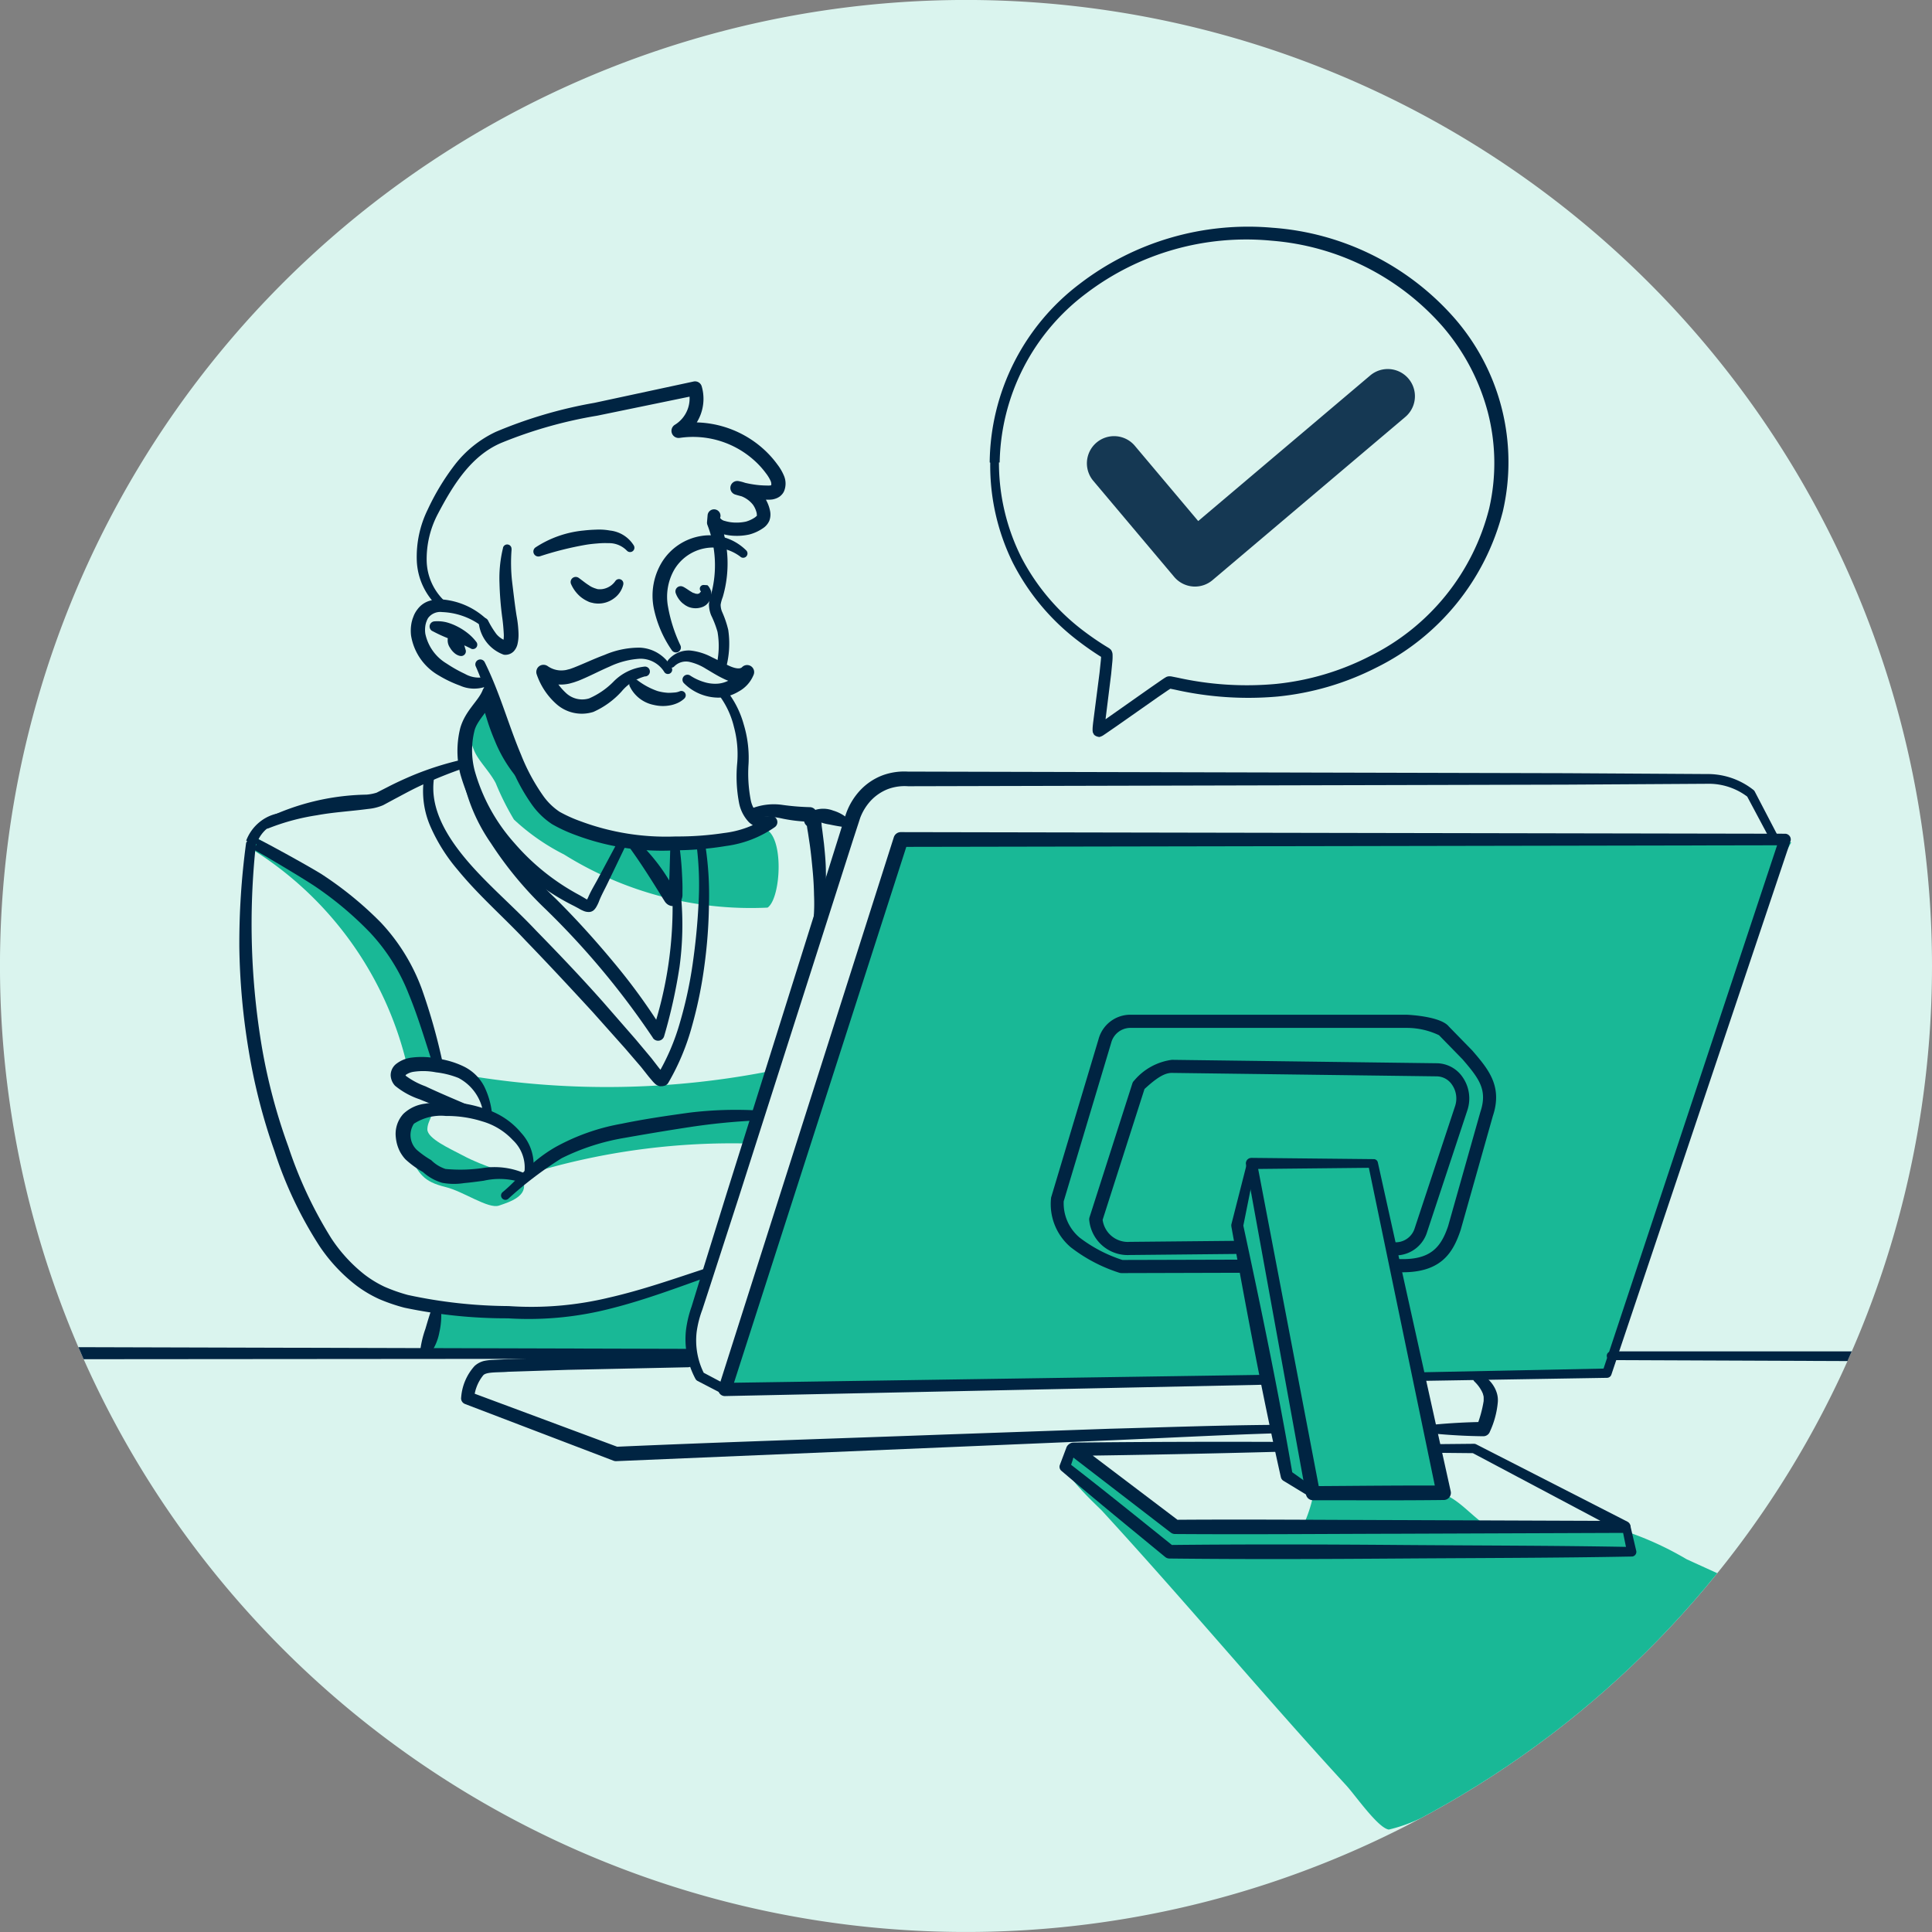
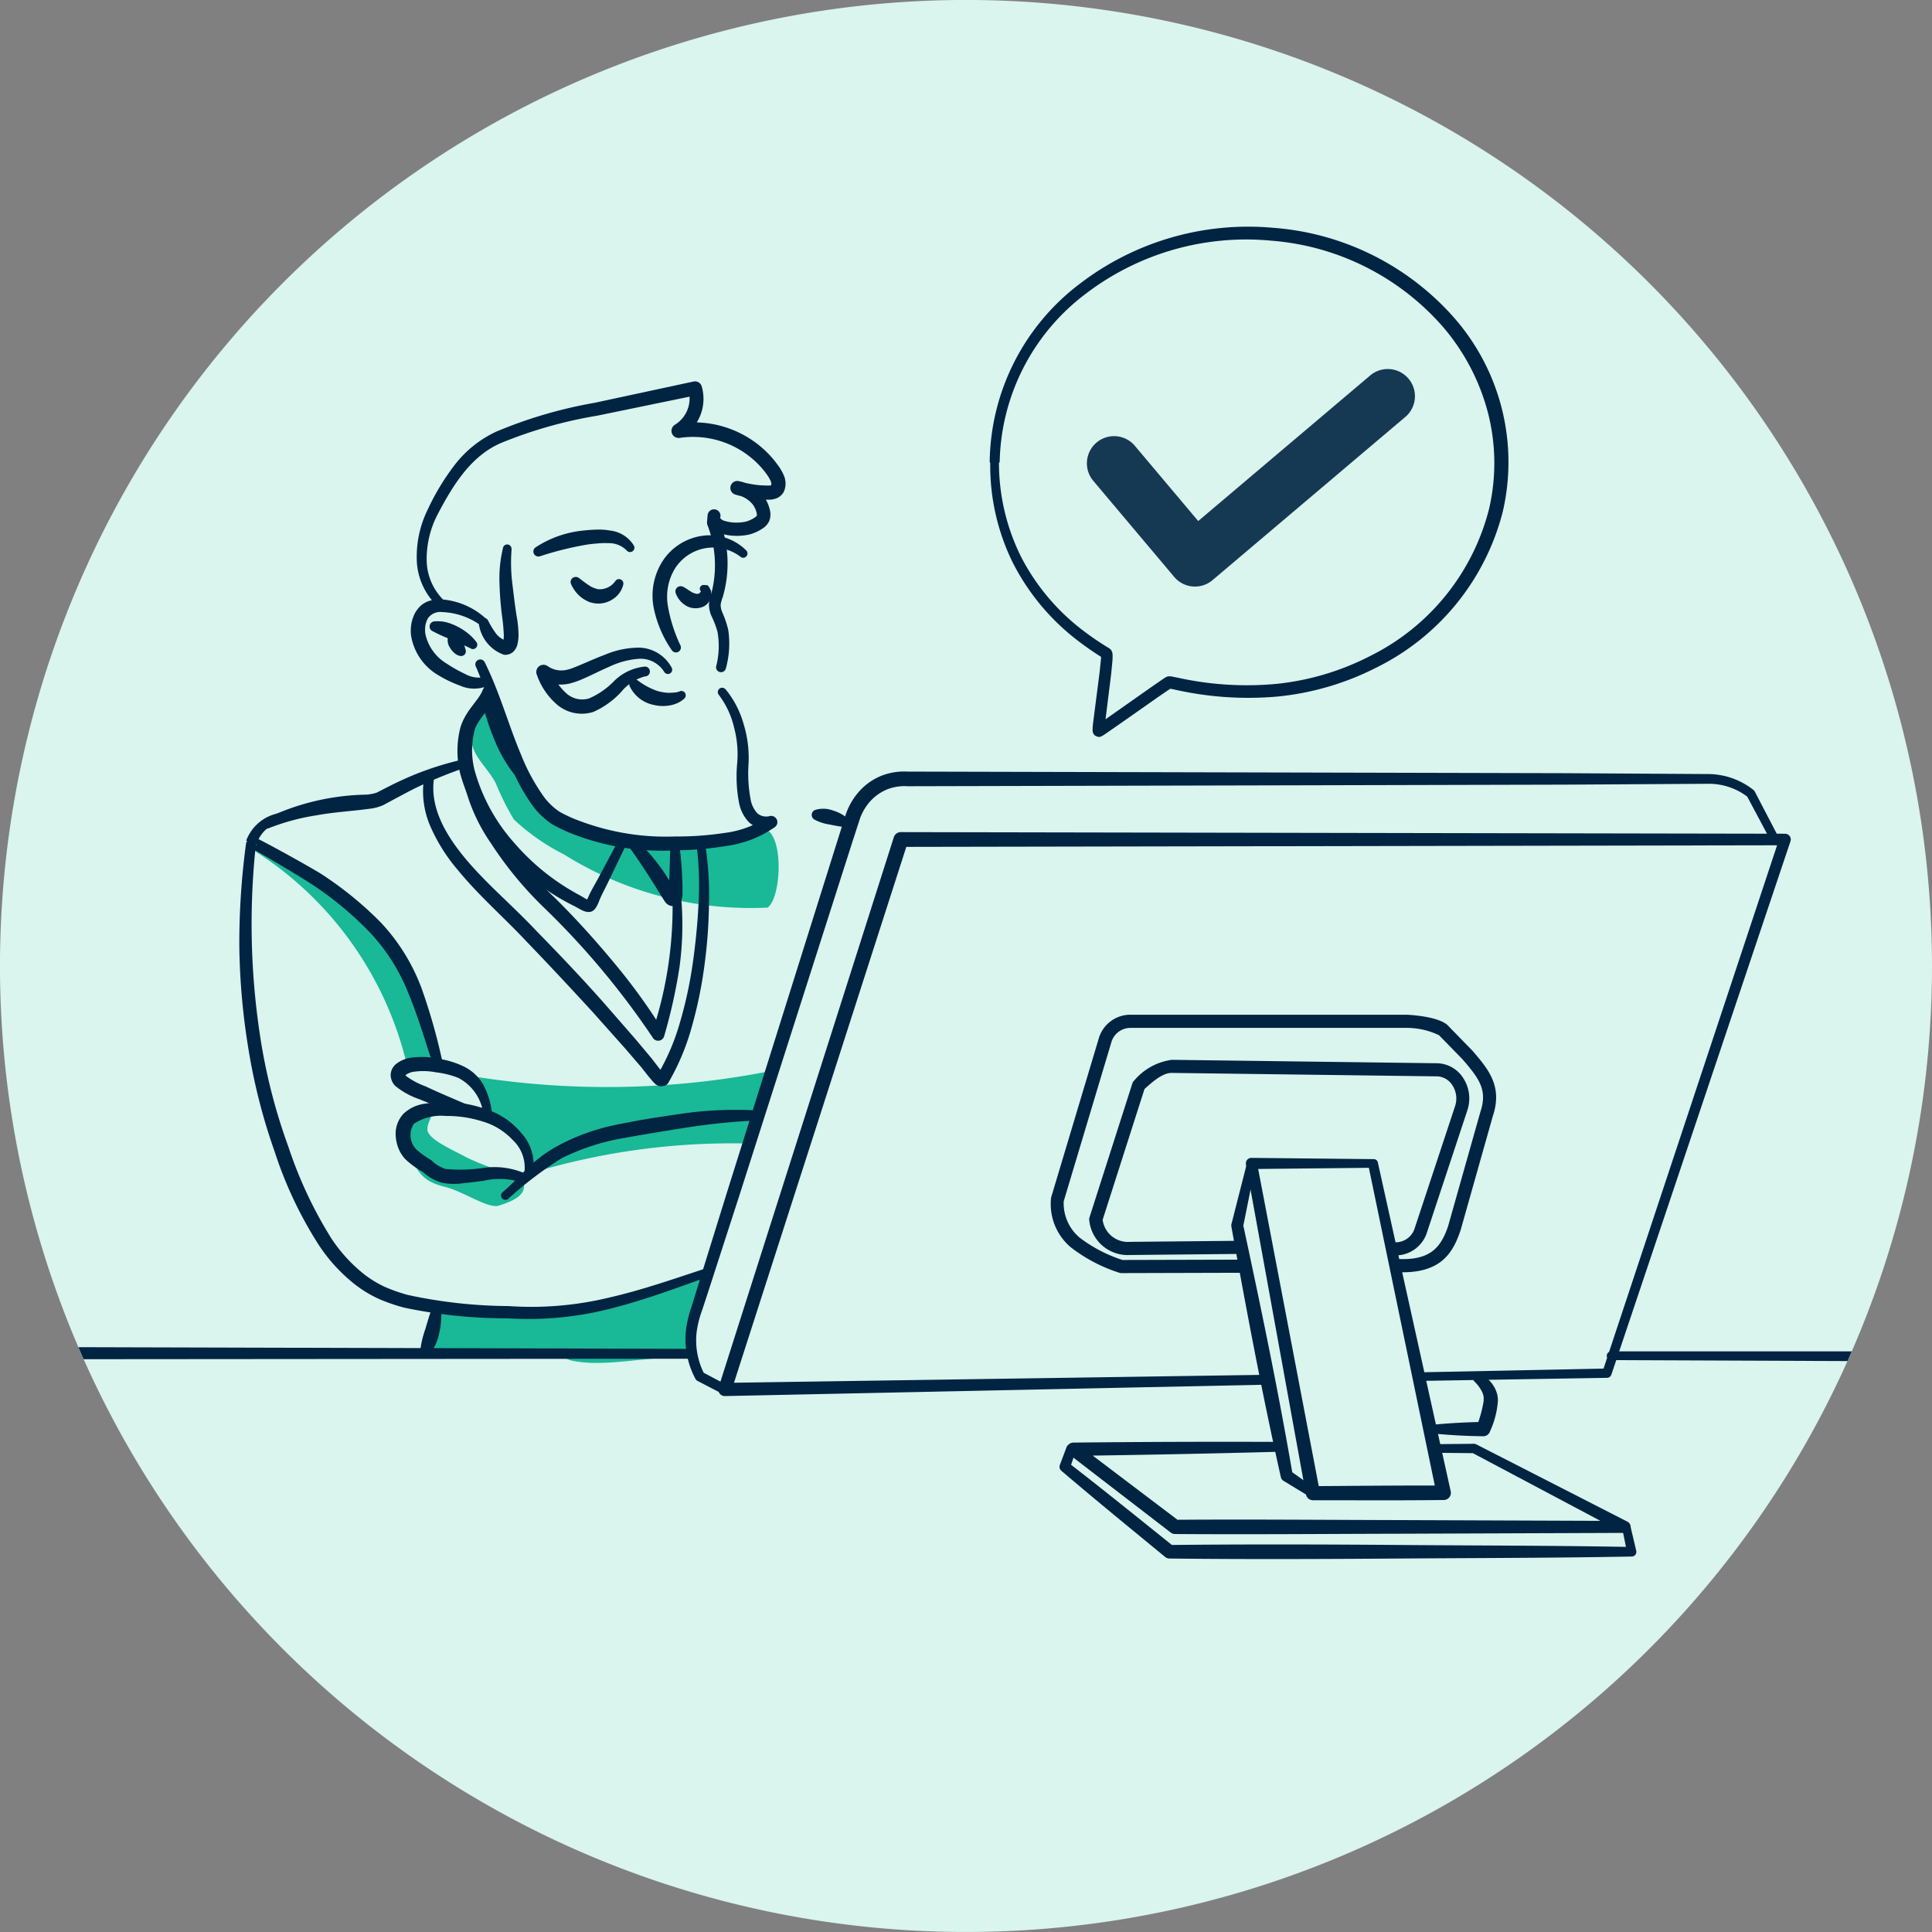
<svg xmlns="http://www.w3.org/2000/svg" width="119.999" height="120" viewBox="0 0 119.999 120">
  <rect x="0" y="0" width="119.999" height="120" fill="#808080" stroke="none" />
  <defs>
    <style>.a{fill:#fff;}.b{fill:#daf4ee;}.c{clip-path:url(#a);}.d{fill:#19b896;fill-rule:evenodd;}.e{opacity:0.9;}.f{fill:#002442;}</style>
    <clipPath id="a">
      <path class="a" d="M671.146,349.314a60,60,0,1,1-60-60A60,60,0,0,1,671.146,349.314Z" transform="translate(-551.147 -289.316)" />
    </clipPath>
  </defs>
  <g transform="translate(0)">
    <path class="b" d="M671.146,349.314a60,60,0,1,1-60-60A60,60,0,0,1,671.146,349.314Z" transform="translate(-551.147 -289.316)" />
    <g class="c">
      <g transform="translate(-21.126 14.087)">
        <g transform="translate(36.524 37.758)">
          <path class="d" d="M576.216,349.587c-.457-.266-.987.207-1.533.029A21.677,21.677,0,0,0,564.8,336a1.054,1.054,0,0,1,.189-.755,23.81,23.81,0,0,1,4.435,3.208c.221,0,.278-.162.565-.095a11.164,11.164,0,0,0,1.835,1.627,11.217,11.217,0,0,1,3.105,3.868A12.618,12.618,0,0,1,576.216,349.587Z" transform="translate(-564.789 -335.247)" />
        </g>
        <g transform="translate(66.159 38.123)">
-           <path class="d" d="M602.176,335.582c18.441-.044,36.745.046,55.093.095a17.281,17.281,0,0,0-1.6,3.962c-3.325,9.446-6.31,19.578-9.811,28.962-3.65.5-7.9-.023-11.792.095.546,2.567,1.169,5.057,1.794,7.546,1.213.563,2.116,2.023,3.394,2.264a20.871,20.871,0,0,0,3.774-.094,22.778,22.778,0,0,1,3.773,0,19.9,19.9,0,0,1,3.963,1.793c3.9,1.785,7.864,3.533,11.509,5.472-9.243,3.408-18.714,7.063-28.112,10.66a9.592,9.592,0,0,1-1.886.66c-.664-.079-2.08-2.123-2.642-2.736-5.236-5.7-9.822-11.23-15.188-17.076-.187-.2-2.449-2.279-2.264-2.83.071-.207.46-.219.565-.567,1.235.374,2.162,1.447,3.208,2.264,1.077.842,2.141,1.683,3.209,2.453,2.645-.12,5.279-.252,7.829-.471a9.039,9.039,0,0,0,.565-1.7c-.368-.733-1.191-1.01-1.7-1.6-.485-1.809-.951-3.64-1.415-5.471-10.266.337-20.849-.049-30.943.378-.77.032-1.815.306-2.453-.19,2.094-6.461,6.321-19.339,6.321-19.339l.19-.755s2.94-9.01,4.434-13.491A.259.259,0,0,1,602.176,335.582Z" transform="translate(-591.043 -335.571)" />
-         </g>
+           </g>
        <g transform="translate(50.114 52.381)">
          <path class="d" d="M595.987,348.2c-.231,1-1.384,3.247-1.611,4.561a43.041,43.041,0,0,0-12.792,1.613c-.722-.095-.14-.213-.5.052-.531-.981-.922-1.507-1.434-2.5-.054-.229-1.614-.589-1.57-.918-.19-.413-.327-.737-.1-1.042a6.7,6.7,0,0,0-1.147-1.441A52.5,52.5,0,0,0,595.987,348.2Z" transform="translate(-576.828 -348.202)" />
        </g>
        <g transform="translate(45.949 54.864)">
          <path class="d" d="M574.992,350.4c.351.3-.133.628-.133,1.2s1.432,1.209,2.168,1.6c1.456.78,2.637.967,3.775,1.6.351.937-.829,1.307-1.495,1.532s-2.207-.882-3.316-1.152c-1.4-.344-1.636-.807-2.281-2.026-.312-.588-.665-.672-.55-1.182C573.331,351.215,574.289,350.83,574.992,350.4Z" transform="translate(-573.138 -350.402)" />
        </g>
        <g transform="translate(45.689 64.918)">
          <path class="d" d="M575.325,361.607a.066.066,0,0,1,.131-.008,27.15,27.15,0,0,0,10.461-.286c.789-.205,2.1-.319,2.84-.58.855-.3,1.706-.511,2.358-.754a13.194,13.194,0,0,0,1.362-.67l-.7,2.273s-.455,2.328-.679,3.109c-2.335-.264-5.1.616-7.339.1a2.354,2.354,0,0,1-.85-.567l-7.4.253s-2.1.149-2.6-.253c.5,0,1.368.042,1.87.042A6.27,6.27,0,0,0,575.325,361.607Z" transform="translate(-572.908 -359.309)" />
        </g>
        <g transform="translate(50.254 29.894)">
          <path class="d" d="M595.5,340.672a21.916,21.916,0,0,1-12.642-3.3,13.39,13.39,0,0,1-3.113-2.171,16.548,16.548,0,0,1-1.132-2.263c-.375-.718-1.058-1.37-1.321-1.982a3.649,3.649,0,0,1-.189-2.453c1.031-.824,1.193.842,1.6,1.794a12.7,12.7,0,0,0,4.811,5.376,8.448,8.448,0,0,1,.944.472c.35.27.79.056,1.13.172a19.51,19.51,0,0,0,5.381.584,9.564,9.564,0,0,0,2.452-.378c.643-.229,1.334-.929,1.886-.754C596.545,336.16,596.347,340.085,595.5,340.672Z" transform="translate(-576.952 -328.28)" />
        </g>
        <g class="e" transform="translate(88.612 8.834)">
          <path class="f" d="M617.672,323.133c-.047,0-.095,0-.142-.006a1.689,1.689,0,0,1-1.149-.594l-5.048-5.994a1.688,1.688,0,0,1,2.581-2.175l3.958,4.7,10.683-9.042a1.687,1.687,0,0,1,2.181,2.576l-11.974,10.135A1.685,1.685,0,0,1,617.672,323.133Z" transform="translate(-610.936 -309.622)" />
        </g>
        <g transform="translate(61.662 19.158)">
          <path class="f" d="M592.51,320.1a2.806,2.806,0,0,0-4.106.807,3.39,3.39,0,0,0-.392,2.282,9.388,9.388,0,0,0,.777,2.426.308.308,0,0,1-.155.407.312.312,0,0,1-.383-.111,7.128,7.128,0,0,1-1.113-2.578,3.992,3.992,0,0,1,.5-2.894,3.519,3.519,0,0,1,2.46-1.628,3.222,3.222,0,0,1,2.737.863l.027.026a.267.267,0,0,1-.356.4Z" transform="translate(-587.06 -318.769)" />
        </g>
        <g transform="translate(54.254 18.807)">
          <path class="f" d="M586.294,319.756a1.536,1.536,0,0,0-1.138-.456,5.144,5.144,0,0,0-.685.019c-.259.02-.507.047-.734.086a20.252,20.252,0,0,0-2.834.711l-.007,0a.31.31,0,0,1-.264-.553,6.577,6.577,0,0,1,2.993-1.048c.278-.033.537-.047.787-.055a3.756,3.756,0,0,1,.84.056,1.987,1.987,0,0,1,1.479.923l.01.019a.269.269,0,0,1-.447.295Z" transform="translate(-580.496 -318.458)" />
        </g>
        <g transform="translate(54.438 26.132)">
          <path class="f" d="M588.611,326.471a1.737,1.737,0,0,0-1.531-.828,5.12,5.12,0,0,0-1.88.492c-.629.268-1.237.6-1.926.876l-.286.1-.261.073a2.481,2.481,0,0,1-.656.061,2.407,2.407,0,0,1-1.214-.4l.672-.533a3.764,3.764,0,0,0,.969,1.455,1.469,1.469,0,0,0,1.437.341,4.813,4.813,0,0,0,1.493-1.016,3.158,3.158,0,0,1,1.972-.962.306.306,0,0,1,.031.611l-.031,0a2.864,2.864,0,0,0-1.446.937,5.225,5.225,0,0,1-1.751,1.268,2.375,2.375,0,0,1-2.289-.482,4.323,4.323,0,0,1-1.225-1.834.449.449,0,0,1,.254-.581.459.459,0,0,1,.417.049,1.484,1.484,0,0,0,.755.269,1.623,1.623,0,0,0,.391-.025l.248-.063.21-.076c.619-.24,1.263-.551,1.939-.8a5.434,5.434,0,0,1,2.2-.448,2.366,2.366,0,0,1,1.948,1.212l.018.033a.267.267,0,0,1-.458.273Z" transform="translate(-580.66 -324.947)" />
        </g>
        <g transform="translate(62.544 26.308)">
-           <path class="f" d="M587.918,325.711a1.668,1.668,0,0,1,1.361-.6,3.661,3.661,0,0,1,1.352.414c.4.187.77.4,1.12.556.365.163.648.185.76.068a.438.438,0,0,1,.722.467l-.025.058a2.043,2.043,0,0,1-.909.986,2.651,2.651,0,0,1-1.213.379,3.055,3.055,0,0,1-2.187-.9.309.309,0,0,1,.387-.476l.007.006a3.25,3.25,0,0,0,.857.4,2.29,2.29,0,0,0,.887.1,1.781,1.781,0,0,0,1.326-.818l.7.525a1.3,1.3,0,0,1-.927.235,2.536,2.536,0,0,1-.737-.23c-.427-.2-.786-.434-1.139-.639a3.226,3.226,0,0,0-1.042-.429,1.024,1.024,0,0,0-.929.3.268.268,0,0,1-.393-.36Z" transform="translate(-587.841 -325.103)" />
-         </g>
+           </g>
        <g transform="translate(50.65 26.867)">
          <path class="f" d="M592.841,327.451a5.925,5.925,0,0,1,1.133,2.189,7.151,7.151,0,0,1,.3,2.436,8.691,8.691,0,0,0,.133,2.247,1.676,1.676,0,0,0,.421.844.844.844,0,0,0,.773.161h.007a.386.386,0,0,1,.449.31.382.382,0,0,1-.145.376,6.853,6.853,0,0,1-3.025,1.175,20.02,20.02,0,0,1-3.133.269,15.225,15.225,0,0,1-6.213-.944,9.388,9.388,0,0,1-1.466-.676,4.707,4.707,0,0,1-1.23-1.178,11.758,11.758,0,0,1-1.479-2.824c-.776-1.935-1.227-3.967-2.032-5.793l-.007-.014a.307.307,0,0,1,.555-.261c.946,1.9,1.473,3.889,2.261,5.753a12.2,12.2,0,0,0,1.409,2.6,3.9,3.9,0,0,0,.981.943,8.648,8.648,0,0,0,1.333.6,15.175,15.175,0,0,0,5.88.935,19.233,19.233,0,0,0,3-.214,6.136,6.136,0,0,0,2.683-.979l.312.685a1.621,1.621,0,0,1-1.432-.366,2.385,2.385,0,0,1-.629-1.231,8.761,8.761,0,0,1-.111-2.452,6.483,6.483,0,0,0-.2-2.235,5.362,5.362,0,0,0-.946-2.008.269.269,0,0,1,.41-.348Z" transform="translate(-577.304 -325.599)" />
        </g>
        <g transform="translate(46.638 23.137)">
          <path class="f" d="M578.075,323.9a4.355,4.355,0,0,0-2.373-.813.94.94,0,0,0-.865.356.974.974,0,0,0-.1.2l-.039.106c-.01.051-.033.121-.036.156a1.707,1.707,0,0,0-.008.523,2.83,2.83,0,0,0,1.329,1.86,8.539,8.539,0,0,0,1.13.637,1.751,1.751,0,0,0,1.072.221l.024-.006a.307.307,0,0,1,.188.581,2.158,2.158,0,0,1-1.594-.069,7.5,7.5,0,0,1-1.306-.623,3.492,3.492,0,0,1-1.729-2.489,2.551,2.551,0,0,1,.042-.842l.047-.177.081-.214a1.678,1.678,0,0,1,.236-.4,1.435,1.435,0,0,1,.744-.52,2.247,2.247,0,0,1,.833-.08,4.566,4.566,0,0,1,2.652,1.173l.011.01a.268.268,0,0,1-.338.415Z" transform="translate(-573.749 -322.294)" />
        </g>
        <g transform="translate(47.812 24.487)">
          <path class="f" d="M577.36,325.2c-.448-.22-.8-.375-1.205-.555a8.981,8.981,0,0,1-1.2-.537l-.008,0a.321.321,0,0,1-.118-.439.328.328,0,0,1,.243-.159,2.357,2.357,0,0,1,.756.056,3.4,3.4,0,0,1,.7.274,3.737,3.737,0,0,1,.634.41,2.987,2.987,0,0,1,.52.53l.007.008a.274.274,0,0,1-.335.416Z" transform="translate(-574.789 -323.49)" />
        </g>
        <g transform="translate(48.932 25.187)">
          <path class="f" d="M576.5,325.565a.808.808,0,0,1-.325-.19,1.2,1.2,0,0,1-.244-.3.8.8,0,0,1-.1-.748.359.359,0,0,1,.466-.194.334.334,0,0,1,.09.054l.05.04a.874.874,0,0,1,.292.441c.077.172.086.283.167.529a.294.294,0,0,1-.372.371Z" transform="translate(-575.781 -324.11)" />
        </g>
        <g transform="translate(47.001 9.598)">
          <path class="f" d="M575.531,324.412a4.117,4.117,0,0,1-1.446-2.947,6.646,6.646,0,0,1,.679-3.206,14.761,14.761,0,0,1,1.67-2.763,6.965,6.965,0,0,1,2.56-2.061,28.2,28.2,0,0,1,6.123-1.8l6.163-1.325a.431.431,0,0,1,.5.3,2.779,2.779,0,0,1-1.209,3.14l-.3-.819a6.447,6.447,0,0,1,5.262,1.5,6.2,6.2,0,0,1,.955,1.043,3.034,3.034,0,0,1,.388.66,1.241,1.241,0,0,1,.017.993.8.8,0,0,1-.193.262l-.061.055c-.117.08-.053.034-.088.056l-.072.04a1.323,1.323,0,0,1-.3.094,1.812,1.812,0,0,1-.22.017c-.288,0-.447-.011-.7-.036a7.265,7.265,0,0,1-1.382-.28.431.431,0,0,1,.2-.838,2.55,2.55,0,0,1,1.569.962,2.327,2.327,0,0,1,.379.884,1.1,1.1,0,0,1-.047.621,1.083,1.083,0,0,1-.407.468,2.688,2.688,0,0,1-.843.383,3.583,3.583,0,0,1-.881.079,3.131,3.131,0,0,1-.884-.148,1.169,1.169,0,0,1-.831-.781l.8-.053-.019.2-.026-.183a7.439,7.439,0,0,1,.2,4.77,2.368,2.368,0,0,0-.131.467,1.165,1.165,0,0,0,.081.429,6.293,6.293,0,0,1,.39,1.138,5.77,5.77,0,0,1-.151,2.412.308.308,0,0,1-.6-.133,5.113,5.113,0,0,0,.086-2.152,6.069,6.069,0,0,0-.393-1.022,1.86,1.86,0,0,1-.139-.694,2.593,2.593,0,0,1,.142-.648,6.914,6.914,0,0,0-.235-4.272.413.413,0,0,1-.027-.183l.017-.2.019-.224a.4.4,0,0,1,.8.068.428.428,0,0,1-.024.1.492.492,0,0,0,.3.187,2.347,2.347,0,0,0,.648.1,2.715,2.715,0,0,0,.665-.062,2.011,2.011,0,0,0,.563-.266c.149-.137.108-.049.1-.247a1.484,1.484,0,0,0-.235-.534,1.7,1.7,0,0,0-1.035-.615l.2-.836a6.663,6.663,0,0,0,1.189.233c.183.019.463.027.613.028a.838.838,0,0,0,.107-.009c.026-.009-.019.01.01.008l.071-.041c-.012.009.078-.047-.019.016l0,0s0,0,0,0a.476.476,0,0,0-.047-.279,2.373,2.373,0,0,0-.285-.462,5.3,5.3,0,0,0-.823-.882,5.679,5.679,0,0,0-4.518-1.314h-.009a.442.442,0,0,1-.29-.821,1.919,1.919,0,0,0,.836-2.123l.5.295-6.174,1.272a27.614,27.614,0,0,0-5.961,1.69c-1.879.8-2.995,2.622-3.946,4.43a6.014,6.014,0,0,0-.685,2.882,3.537,3.537,0,0,0,1.19,2.58.268.268,0,0,1-.334.419Z" transform="translate(-574.071 -310.299)" />
        </g>
        <g transform="translate(50.86 19.725)">
          <path class="f" d="M579.533,319.568a10.421,10.421,0,0,0,.036,2.065c.084.681.164,1.405.273,2.081a7.006,7.006,0,0,1,.12,1.117,2.57,2.57,0,0,1-.067.652,1,1,0,0,1-.231.431.726.726,0,0,1-.616.21,2.368,2.368,0,0,1-1.545-1.894.308.308,0,0,1,.564-.238,5.556,5.556,0,0,0,.515.842,1.393,1.393,0,0,0,.569.412.185.185,0,0,0-.13.05c-.026.029-.006.008,0-.041a1.752,1.752,0,0,0,.026-.409c-.017-.316-.044-.657-.092-1a20.151,20.151,0,0,1-.175-2.163,7.94,7.94,0,0,1,.219-2.19l0-.018a.269.269,0,0,1,.527.1Z" transform="translate(-577.49 -319.271)" />
        </g>
        <g transform="translate(65.739 37.596)">
          <path class="f" d="M634.34,368.656l11.522-.235-.27.2,11-33.169.339.47-54.917.1.438-.318-10.979,34.143-.4-.534,33.541-.5a.307.307,0,0,1,.01.614l-33.536.706a.41.41,0,0,1-.418-.4.47.47,0,0,1,.02-.134l10.884-34.175a.456.456,0,0,1,.437-.319l54.917.1a.358.358,0,0,1,.357.356.374.374,0,0,1-.019.114L646.143,368.8a.291.291,0,0,1-.27.2l-11.524.19a.268.268,0,1,1-.009-.535Z" transform="translate(-590.671 -335.104)" />
        </g>
        <g transform="translate(63.711 33.835)">
          <path class="f" d="M656.3,336.118l-1.517-2.846.077.091a3.976,3.976,0,0,0-2.541-.832l-2.919.018-5.839.035-11.679.029-23.357.056-5.839.014a2.987,2.987,0,0,0-1.267.185,2.925,2.925,0,0,0-1.032.7,3.278,3.278,0,0,0-.669,1.08l-.445,1.366-3.556,11.124-3.556,11.124-1.8,5.557-.453,1.387a6.4,6.4,0,0,0-.345,1.348,4.547,4.547,0,0,0,.476,2.641l-.131-.13,1.538.815a.306.306,0,0,1-.284.542l-1.544-.8a.32.32,0,0,1-.131-.129,5.2,5.2,0,0,1-.592-3.011,7,7,0,0,1,.351-1.481l.43-1.4,1.731-5.576,3.5-11.142,3.5-11.142c.151-.473.277-.908.453-1.413a4.149,4.149,0,0,1,.853-1.388,3.716,3.716,0,0,1,1.365-.924,3.912,3.912,0,0,1,1.6-.242l5.839.014,23.357.056,11.679.029,5.839.035,2.919.018a4.573,4.573,0,0,1,2.89.989.286.286,0,0,1,.077.092l1.489,2.859a.268.268,0,0,1-.474.251Z" transform="translate(-588.875 -331.771)" />
        </g>
        <g transform="translate(88.791 51.737)">
          <path class="f" d="M630.172,359.782h-.012a.407.407,0,1,1,0-.815h.01a1.236,1.236,0,0,0,1.134-.893l2.5-7.557a1.5,1.5,0,0,0-.194-1.344,1.161,1.161,0,0,0-.93-.511l-16.441-.214c-.5-.015-1.025.36-1.724,1l-2.6,8.124a1.583,1.583,0,0,0,1.694,1.369l6.732-.065h0a.407.407,0,0,1,0,.815l-6.739.067a2.4,2.4,0,0,1-2.518-2.16.392.392,0,0,1,.016-.181l2.663-8.32a.4.4,0,0,1,.112-.174,3.692,3.692,0,0,1,2.342-1.288h.024l16.442.213a1.97,1.97,0,0,1,1.584.853,2.325,2.325,0,0,1,.3,2.075l-2.5,7.557A2.046,2.046,0,0,1,630.172,359.782Z" transform="translate(-611.094 -347.632)" />
        </g>
        <g transform="translate(86.353 48.938)">
          <path class="f" d="M613.356,361.2a.393.393,0,0,1-.125-.02,9.746,9.746,0,0,1-3.022-1.587,3.511,3.511,0,0,1-1.216-3.087l2.947-9.837a2.046,2.046,0,0,1,1.931-1.516h17.2c.02,0,2.1.078,2.625.731l1.455,1.491c.988,1.146,1.9,2.21,1.279,4.069l-2,7.081c-.482,1.434-1.234,2.73-3.922,2.618a.409.409,0,0,1-.39-.426.394.394,0,0,1,.426-.391c1.975.086,2.649-.685,3.107-2.043l2-7.079c.462-1.375-.061-2.069-1.1-3.278l-1.464-1.5a4.645,4.645,0,0,0-2.014-.455h-17.2a1.236,1.236,0,0,0-1.15.933l-2.948,9.838a2.786,2.786,0,0,0,.991,2.256,8.845,8.845,0,0,0,2.658,1.387l7.495-.02h0a.407.407,0,1,1,0,.815l-7.562.021Z" transform="translate(-608.934 -345.152)" />
        </g>
        <g transform="translate(98.507 57.828)">
          <path class="f" d="M627.343,353.647l-7.294.076.341-.411,3.908,20.465-.431-.358c2.708-.014,5.415-.05,8.121-.034l-.436.542Zm.557-.335,4.527,20.428a.444.444,0,0,1-.339.53.387.387,0,0,1-.088.01h-.01c-2.707.034-5.415.014-8.121.015a.439.439,0,0,1-.431-.358l-3.728-20.5a.342.342,0,0,1,.27-.4c.021,0,.05-.006.07-.007l7.551.078h.049A.26.26,0,0,1,627.9,353.311Z" transform="translate(-619.702 -353.028)" />
        </g>
        <g transform="translate(97.605 57.913)">
          <path class="f" d="M620.413,353.425l-.78,3.883,0-.154c1.111,5.162,2.187,10.33,3.078,15.536l-.162-.24,1.543,1.094a.307.307,0,0,1-.337.514l-1.616-.981a.349.349,0,0,1-.157-.218l-.006-.023c-1.158-5.153-2.13-10.341-3.068-15.538l0-.015a.325.325,0,0,1,0-.14l.978-3.837a.268.268,0,0,1,.522.119Z" transform="translate(-618.903 -353.104)" />
        </g>
        <g transform="translate(87.379 75.469)">
          <path class="f" d="M632.76,368.8l2.387-.023a.3.3,0,0,1,.134.034l9.386,4.8a.371.371,0,0,1,.161.5.38.38,0,0,1-.334.2l-13.96.052c-4.653.01-9.305.052-13.959.018a.446.446,0,0,1-.269-.091l-6.3-4.849a.413.413,0,0,1-.079-.578.428.428,0,0,1,.325-.161q6.374-.068,12.752-.043a.306.306,0,0,1,.007.613q-6.373.171-12.751.254l.246-.739,6.339,4.8-.269-.09c4.654-.034,9.307.008,13.959.019l13.96.052-.172.7-9.311-4.942.134.033-2.387-.023a.269.269,0,0,1,0-.537Z" transform="translate(-609.843 -368.657)" />
        </g>
        <g transform="translate(86.933 75.606)">
          <path class="f" d="M644.92,373.919l.35,1.49a.289.289,0,0,1-.213.346.274.274,0,0,1-.06.008h-.011c-4.785.091-9.568.09-14.353.124s-9.568.054-14.353,0h-.007a.413.413,0,0,1-.259-.094c-2.155-1.774-4.32-3.536-6.443-5.35l-.011-.009a.325.325,0,0,1-.091-.358l.417-1.105a.307.307,0,0,1,.578.205l-.372,1.121-.1-.367c2.21,1.706,4.377,3.465,6.556,5.21l-.264-.094c4.785-.05,9.568-.038,14.353,0s9.568.033,14.353.124l-.285.353-.306-1.5a.266.266,0,0,1,.209-.316A.271.271,0,0,1,644.92,373.919Z" transform="translate(-609.448 -368.778)" />
        </g>
        <g transform="translate(49.762 70.222)">
-           <path class="f" d="M627.023,368.727c-3.3.1-6.787.288-10.174.433l-10.23.431-20.458.862a.431.431,0,0,1-.176-.028l-9.2-3.514-.024-.01a.374.374,0,0,1-.236-.41,3.269,3.269,0,0,1,.832-1.948,1.367,1.367,0,0,1,.575-.311,3.05,3.05,0,0,1,.532-.067l.945-.046c1.25-.047,2.495-.062,3.741-.074l7.471-.037a.306.306,0,0,1,0,.613l-7.462.16-3.724.121c-.578.054-1.368-.011-1.548.229a2.591,2.591,0,0,0-.561,1.443l-.259-.42,9.233,3.435-.175-.028c6.82-.3,13.642-.511,20.464-.763l10.232-.358c3.436-.091,6.773-.216,10.292-.242a.263.263,0,0,1,.01.526Z" transform="translate(-576.517 -364.008)" />
-         </g>
+           </g>
        <g transform="translate(109.848 71.196)">
          <path class="f" d="M629.993,368.083q1.581-.154,3.161-.175l-.407.271a7.6,7.6,0,0,0,.43-1.56,2.745,2.745,0,0,0,0-.286c-.018-.083-.035-.135-.044-.17s-.041-.1-.066-.153a2.286,2.286,0,0,0-.429-.582l-.032-.032a.306.306,0,0,1,.358-.489,2.132,2.132,0,0,1,.785.69,2.275,2.275,0,0,1,.14.239,2.246,2.246,0,0,1,.1.248,1.54,1.54,0,0,1,.069.593,5.488,5.488,0,0,1-.5,1.848l0,.007a.435.435,0,0,1-.405.263c-1.053-.011-2.106-.071-3.161-.174a.27.27,0,0,1,0-.537Z" transform="translate(-629.749 -364.871)" />
        </g>
        <g transform="translate(60.093 37.965)">
          <path class="f" d="M588.872,335.74a18.487,18.487,0,0,1,.194,1.981c.018.332.032.665.025,1,0,.094,0,.145,0,.273a.782.782,0,0,1-.224.506.55.55,0,0,1-.247.137.528.528,0,0,1-.352-.03.541.541,0,0,1-.142-.088.668.668,0,0,1-.128-.142l-.144-.228c-.692-1.119-1.357-2.181-2.121-3.224a.309.309,0,0,1,.452-.415,11.709,11.709,0,0,1,2.435,3.179l.11.192c-.012-.015.02.017-.048-.047-.085-.054-.068-.033-.04-.023a.3.3,0,0,0-.231-.026.351.351,0,0,0-.142.076c-.086.109-.034.059-.043.059l.011-.22.046-.97.058-1.954a.269.269,0,0,1,.535-.03Z" transform="translate(-585.669 -335.43)" />
        </g>
        <g transform="translate(49.539 28.491)">
          <path class="f" d="M586.834,336.846l-1.168,2.43c-.191.406-.422.806-.568,1.2a2.413,2.413,0,0,1-.178.353,1,1,0,0,1-.089.115.462.462,0,0,1-.3.158.8.8,0,0,1-.322-.042,2.1,2.1,0,0,1-.363-.178l-.285-.152a14.22,14.22,0,0,1-4.362-3.342,12.176,12.176,0,0,1-2.7-4.845,5.844,5.844,0,0,1,0-2.884c.318-1.08,1.131-1.669,1.388-2.341a.435.435,0,0,1,.561-.249.439.439,0,0,1,.277.449,4.278,4.278,0,0,0,.186,1.293,12.493,12.493,0,0,0,.445,1.356,8.135,8.135,0,0,0,1.35,2.457l.012.015a.306.306,0,0,1-.447.419,8.646,8.646,0,0,1-1.634-2.6,13.433,13.433,0,0,1-.518-1.43,4.863,4.863,0,0,1-.256-1.61l.836.2c-.414,1-1.186,1.575-1.332,2.267a5,5,0,0,0,.023,2.441,11.321,11.321,0,0,0,2.461,4.491,14.1,14.1,0,0,0,4.065,3.249l.3.175a1.7,1.7,0,0,0,.235.126c.047,0-.114.009.007.007-.178.038-.142.067-.16.068l.015-.018a1.987,1.987,0,0,0,.13-.243c.191-.443.43-.811.637-1.208l1.269-2.37a.269.269,0,0,1,.481.24Z" transform="translate(-576.319 -327.037)" />
        </g>
        <g transform="translate(37.383 33.083)">
          <path class="f" d="M578.158,331.629a27.111,27.111,0,0,0-2.946,1.2c-.475.228-.938.487-1.412.735l-.708.382a3.071,3.071,0,0,1-.931.234c-1.1.146-2.141.2-3.177.391a13.755,13.755,0,0,0-3.008.809.305.305,0,0,1-.4-.164.309.309,0,0,1,.126-.384,14.887,14.887,0,0,1,6.348-1.54,2.814,2.814,0,0,0,.635-.122l.72-.368c.481-.247.979-.476,1.483-.69a19.078,19.078,0,0,1,3.116-.994.271.271,0,0,1,.328.194A.275.275,0,0,1,578.158,331.629Z" transform="translate(-565.55 -331.106)" />
        </g>
        <g transform="translate(49.712 32.933)">
          <path class="f" d="M590.186,339.6a19.475,19.475,0,0,1-.095,4.416,32.889,32.889,0,0,1-.956,4.3.39.39,0,0,1-.7.1l0-.008a49.861,49.861,0,0,0-6.656-7.981,22.8,22.8,0,0,1-3.4-4.1,10.989,10.989,0,0,1-1.9-5.03.306.306,0,0,1,.61-.06v.01a11.154,11.154,0,0,0,1.984,4.622,24.746,24.746,0,0,0,3.349,3.922c1.248,1.24,2.431,2.551,3.56,3.909a37.509,37.509,0,0,1,3.115,4.3l-.709.1a24.614,24.614,0,0,0,1.266-8.464.268.268,0,0,1,.535-.042Z" transform="translate(-576.472 -330.972)" />
        </g>
        <g transform="translate(82.596)">
          <path class="f" d="M606.181,316.43a13.115,13.115,0,0,0,1.4,5.915,13.563,13.563,0,0,0,3.938,4.613q.613.46,1.265.866l.164.1.081.05c-.079-.071.131.112.114.1l.024.041a.564.564,0,0,1,.069.216,3.329,3.329,0,0,1-.009.449l-.077.795-.385,3.1c-.012.122-.026.261-.027.351,0,.017,0,.014,0,0-.018-.021.044.056-.07-.154-.156-.159-.474-.133-.31-.135a.178.178,0,0,0-.108.026l.029-.019.156-.106.638-.445,1.278-.9,1.281-.9.649-.449.17-.114.111-.067a.478.478,0,0,1,.274-.045l.024,0,.049.009.384.076a19.842,19.842,0,0,0,6.111.384,16.371,16.371,0,0,0,5.825-1.729,14.053,14.053,0,0,0,7.4-9.166,12.573,12.573,0,0,0-.086-5.989,13.392,13.392,0,0,0-2.8-5.311,15.775,15.775,0,0,0-10.63-5.333,16.418,16.418,0,0,0-11.506,3.269,13.408,13.408,0,0,0-5.381,10.508Zm-.575,0a14.072,14.072,0,0,1,5.558-11.066,17.182,17.182,0,0,1,12.01-3.509,16.625,16.625,0,0,1,11.242,5.549,13.6,13.6,0,0,1,3.059,12.082,14.908,14.908,0,0,1-7.878,9.7,17.2,17.2,0,0,1-6.12,1.787,20.687,20.687,0,0,1-6.339-.423l-.384-.078-.049-.009-.024,0a.357.357,0,0,0,.229-.028l-.058.036-.156.1-.64.438-1.282.9-1.283.9-.648.447-.169.114-.052.033a.687.687,0,0,1-.193.076c.147.007-.185.038-.346-.143-.124-.225-.06-.164-.08-.2a.765.765,0,0,1-.006-.1c0-.172.019-.292.032-.429l.4-3.111.08-.764a2.9,2.9,0,0,0,.015-.332.228.228,0,0,0,.052.119c.027.029,0,0,0,0-.024-.027.17.15.078.07l-.084-.054-.17-.106q-.672-.43-1.307-.918a14.2,14.2,0,0,1-4.067-4.883,13.667,13.667,0,0,1-1.386-6.181Z" transform="translate(-605.605 -301.796)" />
        </g>
        <g transform="translate(35.984 38.056)">
          <path class="f" d="M593.548,362.628c-2.006.711-4.008,1.471-6.1,2a20.416,20.416,0,0,1-6.445.623,30.885,30.885,0,0,1-6.431-.66,11.153,11.153,0,0,1-1.563-.534,7.558,7.558,0,0,1-1.461-.874,10.361,10.361,0,0,1-2.26-2.434,24.963,24.963,0,0,1-2.78-5.865,36.426,36.426,0,0,1-1.607-6.258,42.447,42.447,0,0,1-.583-6.424,46.4,46.4,0,0,1,.414-6.424.307.307,0,0,1,.611.068,46.038,46.038,0,0,0,.389,12.636,35.653,35.653,0,0,0,1.628,6.1,26.353,26.353,0,0,0,2.654,5.674,9.532,9.532,0,0,0,2.049,2.253,6.817,6.817,0,0,0,1.27.779,10.432,10.432,0,0,0,1.454.512,30.362,30.362,0,0,0,6.26.69,20.568,20.568,0,0,0,6.241-.528c2.053-.468,4.063-1.176,6.09-1.841a.268.268,0,0,1,.174.507Z" transform="translate(-564.311 -335.511)" />
        </g>
        <g transform="translate(36.416 36.407)">
          <path class="f" d="M566.923,334.583a1.794,1.794,0,0,0-.538.174,2.022,2.022,0,0,0-.458.314,2.091,2.091,0,0,0-.593.921l-.64-.227a.363.363,0,0,1,.231-.212.4.4,0,0,1,.144-.012l.018,0,.052.012.068.023.086.034.146.065.272.133.526.274,1.036.565c.69.385,1.362.755,2.059,1.176a22.146,22.146,0,0,1,3.718,3.025,12.147,12.147,0,0,1,2.544,4.11,36.781,36.781,0,0,1,1.292,4.559.306.306,0,0,1-.229.369.31.31,0,0,1-.362-.2c-.486-1.489-.927-2.99-1.51-4.4a11.926,11.926,0,0,0-2.4-3.808,21.293,21.293,0,0,0-3.517-2.937c-.631-.409-1.316-.82-1.981-1.218l-1.006-.594-.506-.288-.248-.139-.12-.062-.049-.024s-.019-.008,0,0h.027a.32.32,0,0,0,.349-.219l-.64-.227a2.718,2.718,0,0,1,.84-1.161,2.621,2.621,0,0,1,.614-.371,2.477,2.477,0,0,1,.684-.183l.022,0a.268.268,0,0,1,.07.532Z" transform="translate(-564.693 -334.05)" />
        </g>
        <g transform="translate(47.398 33.877)">
          <path class="f" d="M591.945,336.247a20.445,20.445,0,0,1,.239,3.8,30.891,30.891,0,0,1-.283,3.779,26.8,26.8,0,0,1-.763,3.726,14.617,14.617,0,0,1-1.482,3.553.4.4,0,0,1-.256.184h-.007l-.093.021-.012,0h-.006c.032,0-.288.008-.156,0l-.034-.009a.615.615,0,0,1-.234-.122,2.043,2.043,0,0,1-.172-.174l-.259-.307-.464-.587-.99-1.152-2.015-2.26c-1.368-1.488-2.744-2.967-4.149-4.421-1.379-1.474-2.91-2.791-4.232-4.406a10.876,10.876,0,0,1-1.676-2.655,5.476,5.476,0,0,1-.394-3.165.3.3,0,0,1,.359-.243.308.308,0,0,1,.245.348c-.3,1.918.83,3.712,2.092,5.19,1.288,1.5,2.857,2.82,4.25,4.305,1.42,1.453,2.823,2.925,4.171,4.447l2.006,2.3.976,1.165.473.612.227.277.093.1a.286.286,0,0,0-.158-.065c-.014,0,.009,0,.011.006.137,0-.179.007-.144.006h.006l.012,0,.093-.019-.264.186a13.817,13.817,0,0,0,1.435-3.339,25.993,25.993,0,0,0,.782-3.611c.176-1.224.3-2.457.362-3.694a19.892,19.892,0,0,0-.119-3.689.268.268,0,0,1,.529-.088Z" transform="translate(-574.422 -331.809)" />
        </g>
        <g transform="translate(56.568 21.748)">
          <path class="f" d="M585.817,321.535a1.479,1.479,0,0,1-.594.87,1.617,1.617,0,0,1-1.069.307l-.148-.016-.146-.033a.934.934,0,0,1-.247-.086,2.072,2.072,0,0,1-.467-.294,2.195,2.195,0,0,1-.573-.778.317.317,0,0,1,.474-.385l.009.006c.23.166.428.333.626.454a1.205,1.205,0,0,0,.269.148,1.19,1.19,0,0,0,.157.056c.017.007.109.035.064.023l.064.014a1.131,1.131,0,0,0,.579-.089,1.178,1.178,0,0,0,.509-.414.272.272,0,0,1,.494.2Z" transform="translate(-582.546 -321.063)" />
        </g>
        <g transform="translate(63.076 22.252)">
          <path class="f" d="M590.284,321.517c.064,0,.247.286.253.441a.862.862,0,0,1-.095.516.888.888,0,0,1-.176.226l-.054.051-.067.044-.075.044a1.2,1.2,0,0,1-.984.011l-.1-.053-.072-.043-.031-.024-.126-.094a1.492,1.492,0,0,1-.422-.617.326.326,0,0,1,.461-.4l.008,0c.187.1.356.229.443.278l.131.079.034.021-.015-.009.011,0,.038.015c.054.01.1.041.15.047s.1,0,.08.018a.429.429,0,0,0,.063-.028s.059-.03,0,.006h0c.008.007.017,0,.033,0a.422.422,0,0,0,.073-.075c0-.053.1.028.016-.119a.231.231,0,0,1,.207-.347Z" transform="translate(-588.313 -321.51)" />
        </g>
        <g transform="translate(60.209 28.094)">
          <path class="f" d="M589.179,327.907a1.627,1.627,0,0,1-.415.268,2,2,0,0,1-.465.142,2.4,2.4,0,0,1-.992-.026,2.109,2.109,0,0,1-1.509-1.168.315.315,0,0,1,.168-.412.311.311,0,0,1,.3.034l.024.016a4.459,4.459,0,0,0,1.237.665,3.008,3.008,0,0,0,.674.111c.155,0,.231-.007.36-.017a.982.982,0,0,0,.349-.079.27.27,0,0,1,.286.447Z" transform="translate(-585.772 -326.686)" />
        </g>
        <g transform="translate(45.705 54.368)">
          <path class="f" d="M580.921,354.275a2.334,2.334,0,0,0-.727-1.958,4.162,4.162,0,0,0-1.887-1.157,7.294,7.294,0,0,0-2.273-.339,3.081,3.081,0,0,0-1.981.482,1.279,1.279,0,0,0,.173,1.619,5.842,5.842,0,0,0,.9.642,2.242,2.242,0,0,0,.891.549,9.7,9.7,0,0,0,2.286-.055,4.748,4.748,0,0,1,2.584.306.307.307,0,0,1-.26.555l-.016-.007a4.419,4.419,0,0,0-2.225-.068c-.393.054-.822.111-1.222.147a3.976,3.976,0,0,1-1.355-.018,3.068,3.068,0,0,1-1.2-.673,5.679,5.679,0,0,1-1.075-.779,1.992,1.992,0,0,1-.22-.275,1.963,1.963,0,0,1-.192-.345,2.412,2.412,0,0,1-.19-.725,1.845,1.845,0,0,1,.469-1.489,2.373,2.373,0,0,1,1.343-.628,7.432,7.432,0,0,1,1.287-.1,7.544,7.544,0,0,1,2.526.451,4.709,4.709,0,0,1,2.161,1.465,2.922,2.922,0,0,1,.721,2.516l0,.016a.268.268,0,0,1-.518-.137Z" transform="translate(-572.923 -349.962)" />
        </g>
        <g transform="translate(45.388 51.554)">
          <path class="f" d="M578.4,351.005a2.938,2.938,0,0,0-1.546-2.223,5.417,5.417,0,0,0-1.394-.349,4.12,4.12,0,0,0-1.4-.033,1.106,1.106,0,0,0-.488.2c-.036.04-.009.017-.01,0-.02-.034.047.089.036.06a4.713,4.713,0,0,0,1.2.638c.936.441,1.88.834,2.84,1.246a.308.308,0,0,1-.2.58,22.6,22.6,0,0,1-2.992-1.015,4.783,4.783,0,0,1-1.532-.845,1.017,1.017,0,0,1-.27-.643.9.9,0,0,1,.313-.687,1.922,1.922,0,0,1,.935-.409,4.941,4.941,0,0,1,1.7.062,5.4,5.4,0,0,1,1.607.49,2.83,2.83,0,0,1,1.254,1.227,5.032,5.032,0,0,1,.473,1.585l0,.018a.268.268,0,0,1-.526.1Z" transform="translate(-572.641 -347.47)" />
        </g>
        <g transform="translate(52.245 54.852)">
          <path class="f" d="M578.813,355.5c.558-.458.988-.95,1.52-1.464a8.872,8.872,0,0,1,1.756-1.331,13.214,13.214,0,0,1,4.109-1.454c1.412-.292,2.8-.493,4.22-.69a23.9,23.9,0,0,1,4.3-.133.307.307,0,0,1,0,.614,39.472,39.472,0,0,0-4.178.4c-1.382.209-2.794.446-4.163.688a13.923,13.923,0,0,0-3.9,1.264,23.155,23.155,0,0,0-3.319,2.525l-.009.006a.267.267,0,0,1-.375-.054A.27.27,0,0,1,578.813,355.5Z" transform="translate(-578.716 -350.392)" />
        </g>
        <g transform="translate(67.567 35.865)">
-           <path class="f" d="M596.375,340.775a11.7,11.7,0,0,0,.035-1.552c-.008-.518-.039-1.037-.088-1.555s-.1-1.036-.171-1.552l-.116-.772c-.021-.125-.047-.251-.066-.421,0-.045-.008-.085-.007-.065a.374.374,0,0,0,.037.1l-.08-.087-.015-.017a.411.411,0,0,1-.093-.161l-.109-.347.434.311a9.482,9.482,0,0,1-1.843-.228,3.918,3.918,0,0,0-1.624.01.308.308,0,0,1-.192-.582,3.752,3.752,0,0,1,1.926-.252,14.863,14.863,0,0,0,1.727.146.441.441,0,0,1,.429.3l.006.015.116.343-.108-.177a1.631,1.631,0,0,1,.187.208.671.671,0,0,1,.109.276,1.086,1.086,0,0,1,.011.133c.006.094.028.229.046.365l.1.8c.055.535.108,1.071.118,1.61s.011,1.079-.017,1.62a12.323,12.323,0,0,1-.222,1.611v.008a.268.268,0,0,1-.529-.081Z" transform="translate(-592.29 -333.57)" />
-         </g>
+           </g>
        <g transform="translate(71.54 36.142)">
          <path class="f" d="M597.891,334.966c-.373-.052-.649-.1-.973-.17a2.854,2.854,0,0,1-.926-.3l-.012-.008a.331.331,0,0,1,.059-.6,1.735,1.735,0,0,1,1.109.045,2.452,2.452,0,0,1,.963.544l.015.014a.28.28,0,0,1-.235.476Z" transform="translate(-595.811 -333.815)" />
        </g>
        <g transform="translate(47.22 66.908)">
          <path class="f" d="M575.557,361.327a4.736,4.736,0,0,1-.1,1.514,3.2,3.2,0,0,1-.624,1.391.319.319,0,0,1-.45.044.328.328,0,0,1-.116-.28,6.306,6.306,0,0,1,.325-1.379c.132-.45.258-.887.436-1.365a.275.275,0,0,1,.531.068Z" transform="translate(-574.264 -361.073)" />
        </g>
        <g transform="translate(0 69.538)">
          <path class="f" d="M653.619,363.712l17.854,0h.01a.3.3,0,0,1,.3.3h0a47.844,47.844,0,0,1-6.6,23.558,42.354,42.354,0,0,1-18.041,16.432,55.964,55.964,0,0,1-5.693,2.382q-2.887,1.068-5.808,2.035a98.979,98.979,0,0,1-11.9,3.2,41.6,41.6,0,0,1-12.33.757c-4.154-.394-8.048-1.909-12.02-2.588-16.166-1.921-32.7-3.1-48.461-7.94a47.993,47.993,0,0,1-11.313-4.986,20.678,20.678,0,0,1-2.5-1.875A14.108,14.108,0,0,1,535,392.626a13.78,13.78,0,0,1-2.352-5.821,24.987,24.987,0,0,1,1.629-12.255,50.113,50.113,0,0,1,5.683-10.979.393.393,0,0,1,.32-.169h.01l56.114.154a.306.306,0,0,1,0,.613l-56.114.045.33-.17a49.289,49.289,0,0,0-5.562,10.789,24.172,24.172,0,0,0-1.571,11.835,12.894,12.894,0,0,0,2.215,5.462,15.3,15.3,0,0,0,4.387,4A47.091,47.091,0,0,0,551.2,401a155.788,155.788,0,0,0,23.945,5.006c4.047.58,8.107,1.071,12.172,1.519,4.07.476,8.129.79,12.227,1.408,4.1.727,7.928,2.236,11.96,2.629a40.8,40.8,0,0,0,12.1-.7,98.58,98.58,0,0,0,11.817-3.133q2.914-.946,5.79-2a53.944,53.944,0,0,0,5.635-2.344,41.682,41.682,0,0,0,17.786-16.152,47.242,47.242,0,0,0,6.538-23.206l.307.3-17.854-.071a.269.269,0,0,1,0-.538Z" transform="translate(-532.43 -363.402)" />
        </g>
      </g>
    </g>
  </g>
</svg>